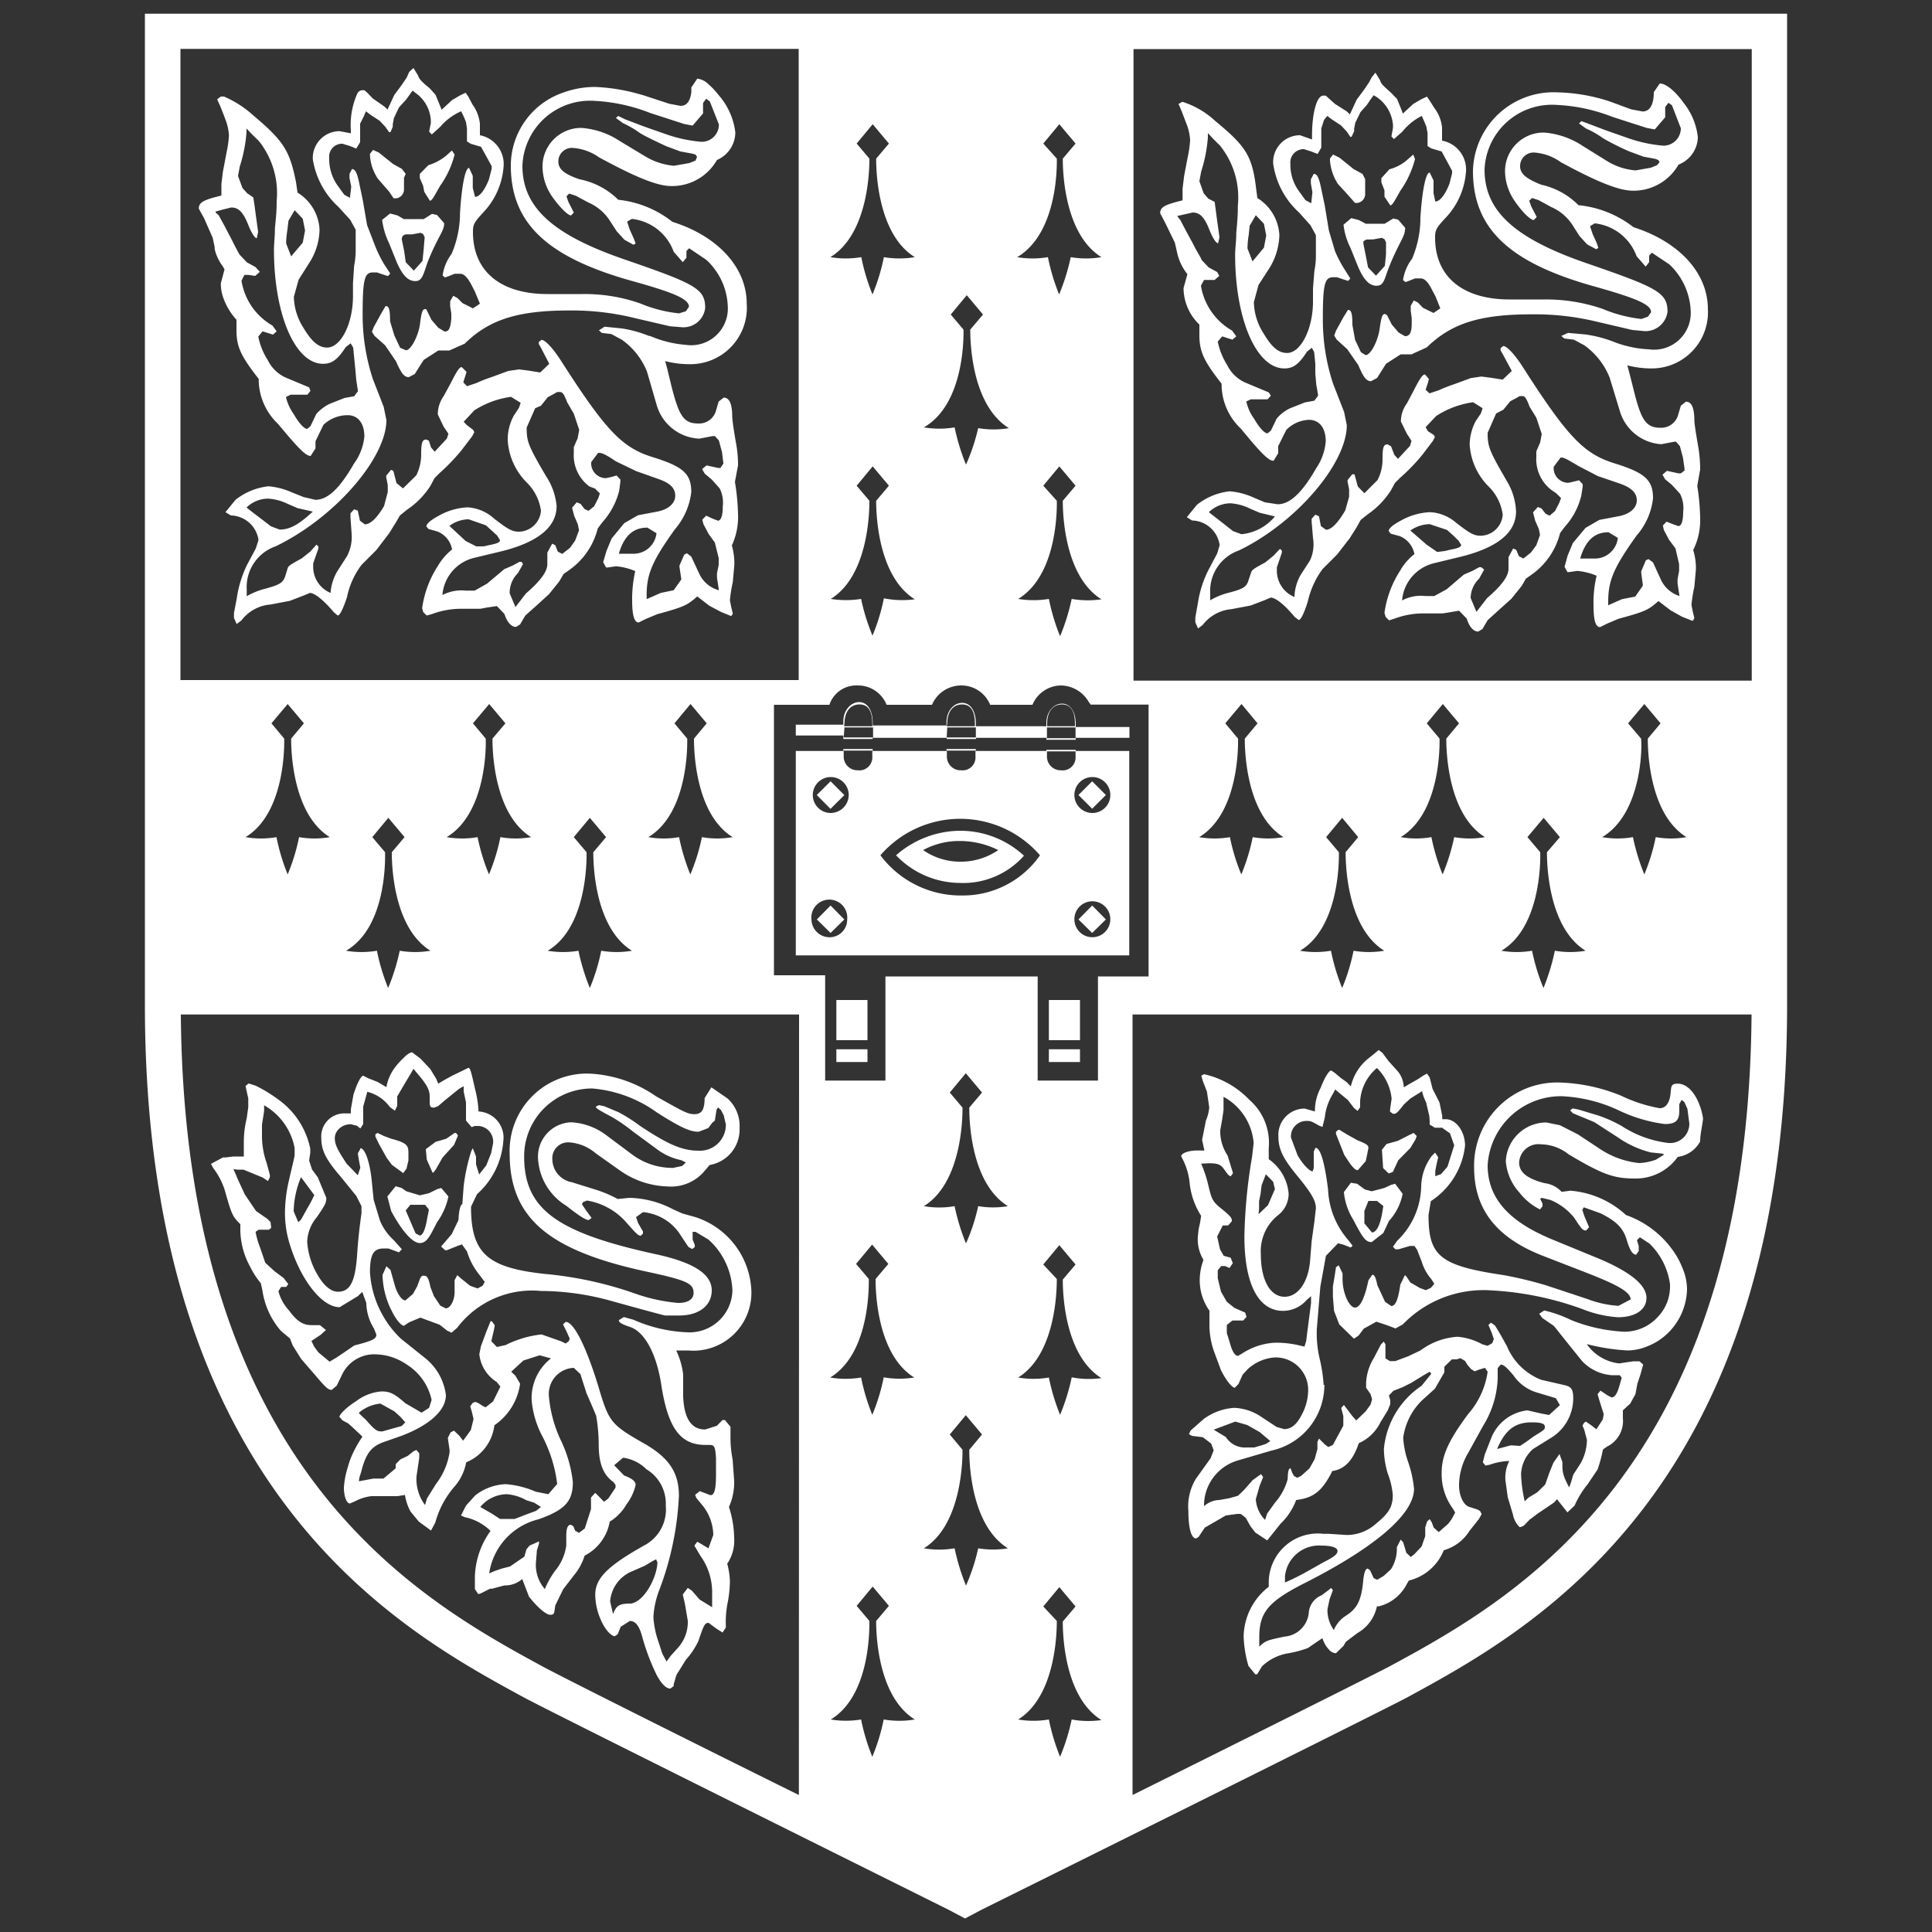
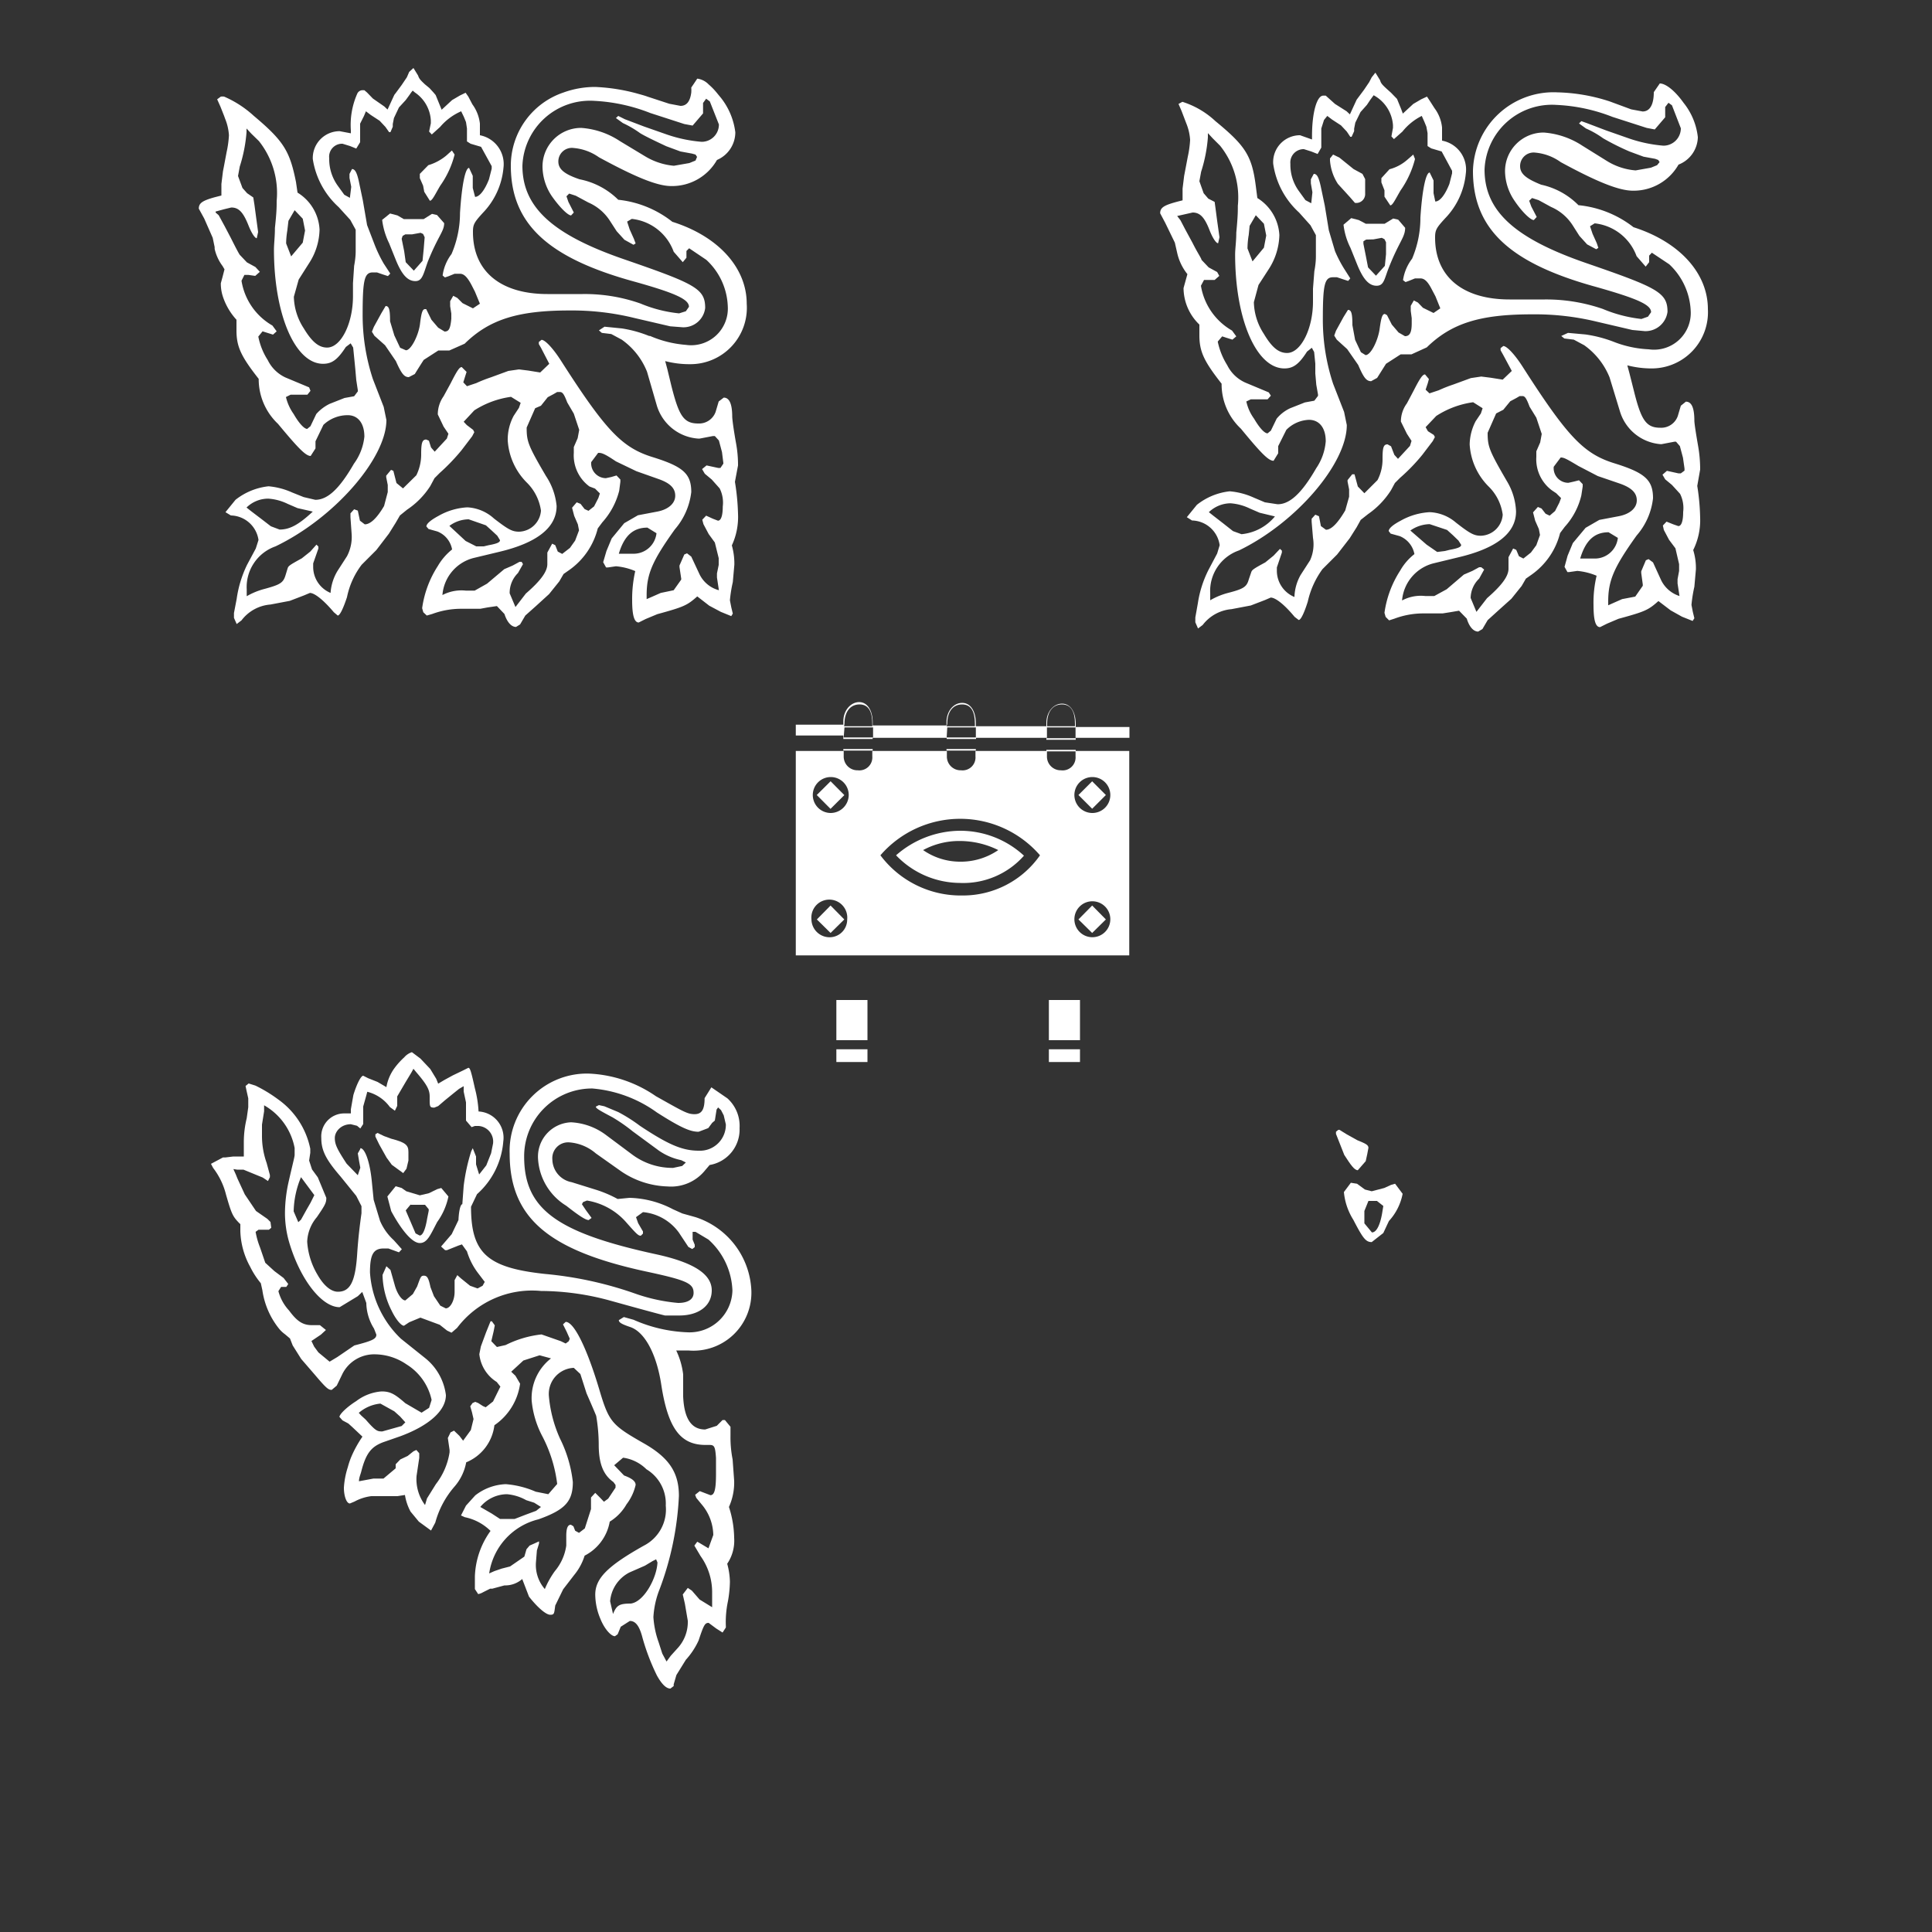
<svg xmlns="http://www.w3.org/2000/svg" id="Isolation_Mode" data-name="Isolation Mode" viewBox="0 0 100 100">
  <rect x="0" y="0" width="100" height="100" fill="#333333" stroke="none" />
  <defs>
    <style>.cls-1{fill:#fff;}</style>
  </defs>
-   <path class="cls-1" d="M7.5.71V52c0,25.2,13.24,32.39,19.6,35.85,1.16.64,20.8,10.4,22,11l.85.45.85-.45c1.13-.56,20.89-10.37,22.05-11C79.26,84.36,92.5,77.17,92.5,52V.71Zm47.2,7.5L54,7.43l.83-1,.84,1-.66.78c0,.4,0,3.86,2,5.1a4.71,4.71,0,0,1-1.59,0,10.81,10.81,0,0,1-.6,1.93,10.65,10.65,0,0,1-.58-1.93,4.71,4.71,0,0,1-1.59,0C54.74,12.07,54.71,8.61,54.7,8.21Zm0,17.71L54,25.14l.83-1,.84,1-.66.78c0,.39,0,3.85,2,5.1A4.9,4.9,0,0,1,55.47,31a10.81,10.81,0,0,1-.6,1.93A10.65,10.65,0,0,1,54.29,31,4.9,4.9,0,0,1,52.7,31C54.74,29.77,54.71,26.31,54.7,25.92Zm-4.83-8.86-.66-.78.83-1,.84,1-.66.78c0,.4,0,3.86,2,5.1a4.71,4.71,0,0,1-1.59,0A10.26,10.26,0,0,1,50,24.05a11.24,11.24,0,0,1-.59-1.93,4.71,4.71,0,0,1-1.59,0C49.91,20.92,49.88,17.46,49.87,17.06ZM45,8.21l-.66-.78.83-1,.84,1-.66.78c0,.4,0,3.86,2,5.1a4.78,4.78,0,0,1-1.6,0,10.26,10.26,0,0,1-.59,1.93,10.65,10.65,0,0,1-.58-1.93,4.78,4.78,0,0,1-1.6,0C45,12.07,45,8.61,45,8.21Zm0,17.71-.66-.78.83-1,.84,1-.66.78c0,.39,0,3.85,2,5.1a5,5,0,0,1-1.6-.05,10.26,10.26,0,0,1-.59,1.93A10.65,10.65,0,0,1,44.57,31,5,5,0,0,1,43,31C45,29.77,45,26.31,45,25.92ZM9.34,2.53h32V35.2h-32Zm26.23,35.7-.66-.79.83-1,.84,1-.66.79c0,.39,0,3.86,2,5.1a4.58,4.58,0,0,1-1.59,0,9.9,9.9,0,0,1-.6,1.93,10.65,10.65,0,0,1-.58-1.93,4.58,4.58,0,0,1-1.59,0C35.61,42.09,35.58,38.62,35.57,38.23Zm-5.21,5.88-.66-.78.83-1,.84,1-.66.78c0,.4,0,3.86,2,5.1a4.71,4.71,0,0,1-1.59,0,10.26,10.26,0,0,1-.59,1.93,11.24,11.24,0,0,1-.59-1.93,4.71,4.71,0,0,1-1.59,0C30.39,48,30.37,44.51,30.36,44.11Zm-5.22-5.88-.66-.79.84-1,.84,1-.67.79c0,.39,0,3.86,2,5.1a4.58,4.58,0,0,1-1.59,0,10.26,10.26,0,0,1-.59,1.93,10.26,10.26,0,0,1-.59-1.93,4.64,4.64,0,0,1-1.6,0C25.18,42.09,25.16,38.62,25.14,38.23Zm-5.21,5.88-.66-.78.83-1,.84,1-.66.78c0,.4,0,3.86,2,5.1a4.71,4.71,0,0,1-1.59,0,10.81,10.81,0,0,1-.6,1.93,10.65,10.65,0,0,1-.58-1.93,4.78,4.78,0,0,1-1.6,0C20,48,19.94,44.51,19.93,44.11Zm-5.22-5.88-.66-.79.84-1,.84,1-.66.79c0,.39,0,3.86,2,5.1a4.58,4.58,0,0,1-1.59,0,10.26,10.26,0,0,1-.59,1.93,10.65,10.65,0,0,1-.58-1.93,4.63,4.63,0,0,1-1.6,0C14.75,42.09,14.72,38.62,14.71,38.23ZM41.35,92.91h0C35.47,90,28.63,86.57,28,86.21c-6.44-3.5-18.45-10.28-18.64-33.7h32ZM40.06,50.48v-14h2.87a1.46,1.46,0,0,1,1.45-1,1.59,1.59,0,0,1,1.51,1h2.35a1.64,1.64,0,0,1,1.54-1,1.6,1.6,0,0,1,1.47,1h2.19a1.62,1.62,0,0,1,1.43-1,1.69,1.69,0,0,1,1.47.83l.11.16h3V50.54H56.83v5.39H53.71V50.54H45.83v5.39H42.71V50.48ZM45.74,89a10.26,10.26,0,0,1-.59,1.93A10.65,10.65,0,0,1,44.57,89,4.78,4.78,0,0,1,43,89c2.05-1.24,2-4.7,2-5.1l-.66-.78.83-1,.84,1-.66.78c0,.4,0,3.86,2,5.1A4.78,4.78,0,0,1,45.74,89Zm0-17.7a10.26,10.26,0,0,1-.59,1.93,10.65,10.65,0,0,1-.58-1.93,4.78,4.78,0,0,1-1.6,0c2.05-1.24,2-4.7,2-5.1l-.66-.78.83-1,.84,1-.66.78c0,.4,0,3.86,2,5.1A4.78,4.78,0,0,1,45.74,71.29Zm4.89,8.85A10.26,10.26,0,0,1,50,82.07a11.24,11.24,0,0,1-.59-1.93,4.71,4.71,0,0,1-1.59,0c2-1.24,2-4.7,2-5.1l-.66-.79.83-1,.84,1-.66.79c0,.4,0,3.86,2,5.1A4.71,4.71,0,0,1,50.63,80.14Zm0-17.71A10,10,0,0,1,50,64.36a11,11,0,0,1-.59-1.93,4.58,4.58,0,0,1-1.59,0c2-1.24,2-4.7,2-5.1l-.66-.78.83-1,.84,1-.66.78c0,.4,0,3.86,2,5.1A4.58,4.58,0,0,1,50.63,62.43ZM55.47,89a10.81,10.81,0,0,1-.6,1.93A10.65,10.65,0,0,1,54.29,89a4.71,4.71,0,0,1-1.59,0c2-1.24,2-4.7,2-5.1L54,83.15l.83-1,.84,1-.66.78c0,.4,0,3.86,2,5.1A4.71,4.71,0,0,1,55.47,89Zm0-17.7a10.81,10.81,0,0,1-.6,1.93,10.65,10.65,0,0,1-.58-1.93,4.71,4.71,0,0,1-1.59,0c2-1.24,2-4.7,2-5.1L54,65.45l.83-1,.84,1-.66.78c0,.4,0,3.86,2,5.1A4.71,4.71,0,0,1,55.47,71.29ZM90.66,52.51C90.48,75.93,78.47,82.71,72,86.21c-.66.36-7.49,3.77-13.38,6.7h0V52.51h32ZM64.08,38.23l-.66-.79.84-1,.83,1-.66.79c0,.39,0,3.86,2,5.1a4.58,4.58,0,0,1-1.59,0,10.26,10.26,0,0,1-.59,1.93,10.26,10.26,0,0,1-.59-1.93,4.58,4.58,0,0,1-1.59,0C64.12,42.09,64.09,38.62,64.08,38.23Zm5.22,5.88-.66-.78.83-1,.83,1-.65.78c0,.4,0,3.86,2,5.1a4.69,4.69,0,0,1-1.59,0,10.26,10.26,0,0,1-.59,1.93,10.65,10.65,0,0,1-.58-1.93,4.78,4.78,0,0,1-1.6,0C69.33,48,69.31,44.51,69.3,44.11Zm5.21-5.88-.66-.79.83-1,.84,1-.66.79c0,.39,0,3.86,2,5.1a4.58,4.58,0,0,1-1.59,0,10.81,10.81,0,0,1-.6,1.93,10.65,10.65,0,0,1-.58-1.93,4.58,4.58,0,0,1-1.59,0C74.55,42.09,74.52,38.62,74.51,38.23Zm5.21,5.88-.66-.78.84-1,.84,1-.67.78c0,.4,0,3.86,2,5.1a4.71,4.71,0,0,1-1.59,0,11.24,11.24,0,0,1-.59,1.93,10.26,10.26,0,0,1-.59-1.93,4.71,4.71,0,0,1-1.59,0C79.76,48,79.74,44.51,79.72,44.11Zm5.22-5.88-.67-.79.84-1,.84,1-.66.79c0,.39,0,3.86,2,5.1a4.57,4.57,0,0,1-1.59,0,10.26,10.26,0,0,1-.59,1.93,11.24,11.24,0,0,1-.59-1.93,4.59,4.59,0,0,1-1.59,0C85,42.09,85,38.62,84.94,38.23Zm5.73-3h-32V2.54h32Z" />
  <path class="cls-1" d="M38.65,15.72c0-1.86-1.47-3.49-3.85-4.24A5.42,5.42,0,0,0,32,10.34,3.9,3.9,0,0,0,30,9.28c-.8-.27-1.1-.53-1.1-.92a.7.7,0,0,1,.79-.7A2.65,2.65,0,0,1,31,8.14c1.84,1,3,1.49,3.74,1.49a2.67,2.67,0,0,0,2.37-1.35,1.56,1.56,0,0,0,.95-1.43,3.58,3.58,0,0,0-.74-1.78l-.23-.28a3.29,3.29,0,0,0-.41-.42,1,1,0,0,0-.59-.3l-.2.3-.11.16a1.86,1.86,0,0,1,0,.26c-.06.46-.24.69-.56.69l-.58-.11L33.51,5c-.16-.06-.36-.11-.57-.17A9.79,9.79,0,0,0,30.8,4.5a4.83,4.83,0,0,0-1.64.29,4,4,0,0,0-2.72,3.78c0,3,1.9,4.77,6.37,6,2.19.61,2.85.93,2.85,1.31l-.16.23-.35.11a7,7,0,0,1-2-.51,8.67,8.67,0,0,0-3-.49l-1.81,0c-2.46,0-3.86-1.2-3.86-3.21,0-.38.05-.49.52-1a3.85,3.85,0,0,0,1.06-2.33A1.52,1.52,0,0,0,24.84,7v-.6a2.08,2.08,0,0,0-.39-1L24.24,5,24.1,4.8l-.29.14-.41.24-.54.5-.09-.22-.22-.54-.11-.13-.21-.23L22,4.37c-.26-.24-.31-.31-.36-.46l-.24-.39-.22.2L21.06,4l-.27.4h0l-.31.42-.07.09-.35.76-.17-.16L19.3,5.1,19,4.79l-.14-.12-.13,0a.31.31,0,0,0-.23.16,4,4,0,0,0-.34,1.92V6.9l-.58-.11a1.39,1.39,0,0,0-1.39,1.44,4.21,4.21,0,0,0,1.34,2.49l.6.66.28.51v.43l0,.66c0,.1,0,.36-.08.78l-.06.9v.67c0,1.41-.62,2.66-1.34,2.66-.43,0-.79-.3-1.21-1a3.1,3.1,0,0,1-.51-1.63l.25-.89.54-.85a3.31,3.31,0,0,0,.54-1.73,2.38,2.38,0,0,0-1.14-1.92l-.08-.55C15,7.83,14.7,7.31,13.14,6A5.51,5.51,0,0,0,11.6,5a.77.77,0,0,0-.17,0l-.19.14.17.38L11.6,6l.05.14a2.72,2.72,0,0,1,.2.86,5.29,5.29,0,0,1-.12.87l-.13.69-.06.31-.08.65,0,.6-.35.09c-.65.18-.82.31-.82.59l.28.51.44,1,.1.48,0,.09a2.34,2.34,0,0,0,.41.89l.1.17-.1.39-.09.33a2.15,2.15,0,0,0,.09.64,3.3,3.3,0,0,0,.72,1.25l0,.55c0,.84.23,1.34,1.15,2.51a3.18,3.18,0,0,0,1,2.33c1.07,1.29,1.44,1.66,1.69,1.66l.25-.39v-.37l.41-.85A1.82,1.82,0,0,1,18,21.49c.53,0,.86.42.86,1.11A2.86,2.86,0,0,1,18.32,24c-.75,1.3-1.36,1.87-2,1.87l-.6-.14-.6-.24a3.77,3.77,0,0,0-1.22-.32,3.33,3.33,0,0,0-1.71.7l-.52.64.28.17a1.48,1.48,0,0,1,1.43,1.27l-.14.44-.45.84A5.91,5.91,0,0,0,12.25,31l-.14.73,0,.25.14.32.25-.19A2.08,2.08,0,0,1,14,31.29l1-.19.73-.28.31-.13c.24,0,.7.36,1.24,1l.2.17c.11,0,.28-.35.48-.95a4.13,4.13,0,0,1,.76-1.68l.76-.76.65-.85.35-.56.22-.38.37-.3a4.17,4.17,0,0,0,1.2-1.22l.22-.41.27-.27a10.36,10.36,0,0,0,1.14-1.19l.54-.71.11-.21-.06-.12L24.16,22,24,21.83l.55-.59a4.7,4.7,0,0,1,1.9-.7l.5.31-.09.26-.27.41a2.59,2.59,0,0,0-.31,1.27,3.38,3.38,0,0,0,1,2.2A2.54,2.54,0,0,1,28,26.43a1.17,1.17,0,0,1-1.13,1.09c-.36,0-.56-.11-1.3-.68a2.22,2.22,0,0,0-1.38-.58,3.37,3.37,0,0,0-1.49.44c-.41.22-.63.41-.63.55l.11.13.46.13a1.23,1.23,0,0,1,.76.93,3.07,3.07,0,0,0-.74.86,5.36,5.36,0,0,0-.81,2.18l.06.21.18.17.28-.08a4.31,4.31,0,0,1,1.49-.27h1l.38-.07.48-.07.39.41c.14.43.36.67.6.67l.21-.13.27-.46.55-.49.68-.62.53-.66.22-.38.3-.21a3.74,3.74,0,0,0,1.47-2.15l.24-.32a3.84,3.84,0,0,0,.87-1.63l.06-.46v-.12l-.2-.21-.27.08-.28.06a.77.77,0,0,1-.76-.83l.36-.48c.16,0,.27,0,.92.44l1.06.51,1.16.41c.59.21.85.47.85.86s-.35.71-.93.82l-1,.19-.71.41-.65.79-.27.65-.17.58.15.27h.1l.41-.06a3.2,3.2,0,0,1,1,.25,6.53,6.53,0,0,0-.16,1.51c0,.78.11,1.15.34,1.15l.36-.18.6-.25c1.38-.38,1.54-.45,2.07-.92l.62.48.6.32.54.22.08-.13-.08-.33-.07-.36a7.07,7.07,0,0,1,.15-.94l.08-.9a3.44,3.44,0,0,0-.13-1,3.5,3.5,0,0,0,.32-1.63,11.85,11.85,0,0,0-.16-1.66l.16-.85a6.2,6.2,0,0,0-.11-1.19c-.12-.68-.18-1.13-.19-1.32,0-.68-.15-1-.44-1l-.26.2-.16.54a.91.91,0,0,1-.9.6c-.76,0-1-.41-1.39-1.95l-.21-.87-.11-.41a4.94,4.94,0,0,0,1.28.16A2.92,2.92,0,0,0,38.65,15.72ZM14.87,11.94l.06-.51.32-.55.42.44.12.61-.12.63-.6.71-.26-.67A4.39,4.39,0,0,1,14.87,11.94Zm3.46,8.57-.5.09-.76.3a2.21,2.21,0,0,0-.7.53l-.3.63-.17.14c-.15,0-.42-.28-.7-.77a2.52,2.52,0,0,1-.4-.88l.24-.12h.05l.36,0,.21,0,.25,0,.16-.2L16,20.05l-1.22-.51a1.91,1.91,0,0,1-.92-.9,3.48,3.48,0,0,1-.49-1.22l.22-.27.19.06.35.11.19-.17-.22-.3a3.26,3.26,0,0,1-1.6-2.32l.15-.3.21,0,.35.05h0l.24-.21-.23-.25-.44-.24-.37-.39c-.05-.07-.2-.35-.46-.87l-.32-.61-.06-.11-.25-.46L11.16,11l0-.05h0l.44-.12.37-.09c.38,0,.61.23.88.9.16.41.34.69.44.69l.07-.32-.11-.81-.08-.6-.06-.38L12.79,10l-.24-.27-.23-.62.09-.49a7.69,7.69,0,0,0,.35-1.78V6.65l.25.27.39.38a4.32,4.32,0,0,1,.92,3.1c0,.33,0,.54-.09,1.4,0,.45-.05.83-.05,1.12,0,3.37,1.1,5.91,2.54,5.91.46,0,.75-.21,1.18-.87l.25-.19.13.22.06.6.05.51.05.57.08.52v.07ZM13,26.46l-.24-.19a1.6,1.6,0,0,1,1.13-.46,2.69,2.69,0,0,1,1,.27l.51.22.79.18c-.73.68-1.19.93-1.72.93l-.45-.17-.52-.4Zm10.26.76a1.69,1.69,0,0,1,1-.34l.89.31.3.27.29.27.14.23c0,.11-.15.18-.59.26l-.25.06-.39,0L24.1,28Zm7.54-1.93.25.25-.08.24-.22.43-.29.23-.2-.09-.21-.27-.2-.08-.24.28.11.42.19.44.06.31-.2.53-.27.38-.4.31-.23-.12-.13-.33-.16-.08-.25.46v.6c0,.39-.36.87-1.11,1.52l-.54.7-.3-.71a1.44,1.44,0,0,1,.43-1.05l.26-.46L27,29.08l-.11,0-.35.19-.44.19-.89.75-.64.36h-.46a2.12,2.12,0,0,0-1.21.23,2.15,2.15,0,0,1,1.66-1.93l1.25-.3c2-.47,3-1.27,3-2.38a3.37,3.37,0,0,0-.55-1.55c-.94-1.6-1-1.8-1-2.51l.44-1L28,21l.35-.44.3-.16.19-.11.14,0c.14,0,.22.12.38.54l.34.58.28.84-.08.43-.2.46,0,.3a2,2,0,0,0,.81,1.74Zm2,3.37h-.12l-.24,0-.25,0-.16,0c.28-.94.75-1.35,1.48-1.35l.47.29A1.19,1.19,0,0,1,32.85,28.66Zm.8-11.27A6.37,6.37,0,0,0,32.19,17l-.9-.09L31,17.1l.15.13.49.06.54.29a3.71,3.71,0,0,1,1.31,1.66L34,21a2.41,2.41,0,0,0,2.12,1.7l.1,0,.68-.13H37l.21.23.16.6.07.56V24l-.15.22-.12,0-.6-.13-.23.19.14.24.36.3.41.46a1.64,1.64,0,0,1,.16.94c0,.47-.09.73-.25.73l-.26-.1-.35-.16-.2.21.06.23.27.51.32.44.2.81,0,.35-.09.44v.21l.1.66a1.56,1.56,0,0,1-1-.82l-.43-.92-.22-.17-.14.06-.25.57v.08l.09.6V30l-.39.55-.67.14-.43.19-.3.13v-.2c0-1.09.28-1.76,1.46-3.41a3.58,3.58,0,0,0,.85-1.93c0-.95-.42-1.32-2-1.81s-2.42-1.36-4.75-5c-.39-.61-.81-1.07-1-1.07l-.14.11,0,.11L28,18l.43.83-.47.45-.62-.1-.48-.06-.55.08-.9.33a7.54,7.54,0,0,0-.76.3l-.48.16-.19-.2.1-.32.07-.22L23.9,19c-.12,0-.24.18-.58.85l-.36.66a1.63,1.63,0,0,0-.3.94l.3.63.25.37-.08.25-.63.68-.19-.22-.11-.35-.14-.06c-.2,0-.26.16-.26.74a2.45,2.45,0,0,1-.25,1.11l-.69.68L20.52,25l-.16-.63-.12-.05-.25.3v.08l.08.4,0,.37-.19.72c-.36.61-.7.95-1,.95l-.25-.19-.11-.52-.19-.07-.19.21,0,.21.06.85a2.14,2.14,0,0,1-.24,1.16l-.49.76a2.53,2.53,0,0,0-.36,1.14,1.46,1.46,0,0,1-.9-1.34l0-.19.27-.77,0-.1-.1-.1-.32.36-.44.35c-.62.34-.69.39-.73.51l-.11.36c-.12.4-.28.49-1.08.71a3.7,3.7,0,0,0-.93.38l0-.36a2.23,2.23,0,0,1,1.49-2.22C17.32,26.81,20,23.71,20,21.74l-.14-.68-.56-1.44a10.59,10.59,0,0,1-.53-3.32c0-1.82.09-2.2.53-2.2l.21,0,.32.11.25.08.12-.13-.34-.52a7,7,0,0,1-.46-.95L19,11.65l-.22-1.28-.21-1c-.1-.45-.2-.62-.35-.62L18.09,9v.21l.09.46-.07.57-.29-.16-.34-.47a2.35,2.35,0,0,1-.44-1.42.67.67,0,0,1,.69-.75l.39.12.32.13.2-.33V7.3l0-.46,0-.44L18.84,6l.1-.24.25.19.46.3.3.32.19.27.07,0,.12-.28V6.42l.06-.31.26-.55L21,5.18l.19-.26.09-.13.08-.1.12.1a1.87,1.87,0,0,1,.82,1.44l0,.15-.09.43.14.15.43-.39a3,3,0,0,1,1.09-.81l.14.29.11.27.05.33v.67l.19.12.54.16.55,1,0,.13-.14.55c-.22.56-.49.91-.72.91l-.12-.46V9.47l0-.37-.19-.41c-.2,0-.38.91-.47,2.33a5.38,5.38,0,0,1-.44,2.13,2.36,2.36,0,0,0-.46,1.11l.12.1.18-.06.32-.13.28,0c.2,0,.37.16.59.57l.18.35.26.63-.36.24-.54-.27-.27-.27-.21-.11-.16.28,0,.26.06.38,0,.27c-.05.52-.13.66-.35.66h0l-.33-.2-.35-.41L22.06,16,22,16c-.13,0-.19.18-.26.76s-.46,1.37-.73,1.37L20.71,18l-.3-.64-.22-.73c0-.63-.06-.79-.23-.79l-.22.37-.39.71-.1.25.13.21.55.49.56.82c.29.65.43.83.67.83l.31-.16s.17-.28.46-.73l.76-.49h0l.39,0h.18l.79-.35c1.27-1.25,2.75-1.72,5.42-1.72a13.54,13.54,0,0,1,3.37.39l1.85.43.65.05a1.13,1.13,0,0,0,1.16-1c0-1-.52-1.25-4.2-2.52s-5.26-2.68-5.26-4.84a3.5,3.5,0,0,1,3.72-3.36,9.12,9.12,0,0,1,2.9.63l1.76.57.43.08.54-.63,0-.32,0-.22.16-.22.19.14.47,1.19a.89.89,0,0,1-.89.9,7.33,7.33,0,0,1-1.81-.38l-1.17-.41-1-.38L32,6l-.12.11.36.26a5.4,5.4,0,0,1,.89.52c.19.12.65.35,1.36.68l.73.27.6.11L36,8l.08.12L36,8.31l-.32.13-.8.14a3.48,3.48,0,0,1-1.49-.49L32.08,7.3a4.14,4.14,0,0,0-2-.68,2,2,0,0,0-2,2,2.78,2.78,0,0,0,.48,1.53c.4.57.83,1,1,1L29.7,11l-.28-.55-.1-.29.14-.14.34.11.65.35a2.51,2.51,0,0,1,1.12.95l.35.54.4.44.47.26.11-.07-.09-.24-.22-.49-.13-.4.24-.14a2.6,2.6,0,0,1,2.17,1.7l.47.54.19-.23v0l0-.35.14-.14.89.6a3.44,3.44,0,0,1,1.11,2.4,1.9,1.9,0,0,1-2.17,2A5.78,5.78,0,0,1,33.65,17.39Z" />
  <path class="cls-1" d="M21.9,9.61l.06.32.29.46c.12,0,.25-.29.53-.77A4.82,4.82,0,0,0,23.53,8l-.14-.21h0l-.3.27a2.63,2.63,0,0,1-.92.49L21.73,9l0,.22Z" />
-   <path class="cls-1" d="M20.37,10.26a.46.46,0,0,0,.54-.48l0-.58L21,9l-.2-.26-.45-.25-.74-.59-.3-.14-.16.2v.07a2.4,2.4,0,0,0,.41,1.22l.59.68Z" />
  <path class="cls-1" d="M21.5,14.55c.36,0,.41-.35.64-1,.55-1.37.85-1.57.85-2l-.37-.42-.26-.06-.43.27-.57,0h-.15l-.31,0-.33-.19-.38-.1-.41.33a3.8,3.8,0,0,0,.36,1.21l.35.87C20.8,14.22,21.1,14.55,21.5,14.55Zm-.66-2.34.14-.08h.35l.44-.08h0l.13.06.08.17-.05.62-.06.6-.45.51L21,13.57,20.92,13l-.13-.64Z" />
  <path class="cls-1" d="M60.81,12.56l.13.57a2.7,2.7,0,0,0,.52,1.06l-.2.72a2.64,2.64,0,0,0,.82,1.89l0,.55c0,.84.23,1.34,1.15,2.51a3.15,3.15,0,0,0,1,2.33c1.06,1.29,1.43,1.66,1.69,1.66l.24-.39v-.37l.42-.84a1.74,1.74,0,0,1,1.17-.52c.54,0,.87.42.87,1.11a2.86,2.86,0,0,1-.49,1.39c-.75,1.3-1.37,1.87-2,1.87L65.47,26l-.59-.25a3.75,3.75,0,0,0-1.23-.32,3.3,3.3,0,0,0-1.7.7l-.52.64.27.17a1.48,1.48,0,0,1,1.43,1.28l-.13.43-.45.85A5.71,5.71,0,0,0,62,31.23l-.13.73,0,.25.14.32.24-.18a2.1,2.1,0,0,1,1.49-.82l1-.19.73-.28.3-.13c.25,0,.71.36,1.24,1l.21.16c.11,0,.28-.35.47-.95a4.52,4.52,0,0,1,.76-1.68l.76-.76.65-.84.36-.57.21-.38.38-.3A4.3,4.3,0,0,0,72,25.37L72.2,25l.27-.27a9.7,9.7,0,0,0,1.15-1.19l.54-.71.11-.21-.06-.11-.3-.19-.12-.21.55-.58a4.67,4.67,0,0,1,1.91-.71l.49.31-.09.27-.27.4A2.7,2.7,0,0,0,76.07,23a3.35,3.35,0,0,0,1,2.2,2.5,2.5,0,0,1,.71,1.44,1.17,1.17,0,0,1-1.13,1.09c-.35,0-.56-.11-1.29-.68A2.22,2.22,0,0,0,74,26.51a3.44,3.44,0,0,0-1.5.44c-.4.21-.62.4-.62.54l.1.13.47.13a1.25,1.25,0,0,1,.76.93,2.9,2.9,0,0,0-.74.86,5.36,5.36,0,0,0-.81,2.18l.06.21.18.18.28-.09a4.26,4.26,0,0,1,1.49-.27h1l.38-.06.47-.08.4.41c.13.43.35.67.59.67l.22-.13L77,32.1l.54-.49.69-.62.53-.66.22-.38.3-.21a3.75,3.75,0,0,0,1.47-2.15l.24-.32a3.68,3.68,0,0,0,.86-1.63l.07-.46v-.12l-.19-.2-.28.07-.27.06a.76.76,0,0,1-.76-.83l.36-.48c.16,0,.27.05.92.44l1,.52,1.17.4c.58.21.85.47.85.86s-.35.71-.94.82l-1,.19-.71.41-.66.79-.27.65-.16.58.15.27h.09l.42-.06a3.34,3.34,0,0,1,1,.25,6,6,0,0,0-.16,1.51c0,.78.1,1.15.34,1.15l.36-.18.59-.25c1.39-.38,1.54-.45,2.07-.92l.63.48.59.33.55.22L87.7,32l-.08-.33-.07-.36a7.34,7.34,0,0,1,.15-.94l.08-.9a3.17,3.17,0,0,0-.14-1A3.46,3.46,0,0,0,88,26.82a11.85,11.85,0,0,0-.15-1.67L88,24.3a7,7,0,0,0-.1-1.18c-.12-.69-.19-1.14-.2-1.33,0-.68-.14-1-.44-1L87,21l-.16.54a.91.91,0,0,1-.9.6c-.75,0-1-.41-1.38-1.95l-.22-.87-.11-.41a5,5,0,0,0,1.29.16A2.91,2.91,0,0,0,88.4,16c0-1.86-1.47-3.48-3.85-4.24a5.5,5.5,0,0,0-2.85-1.14,3.85,3.85,0,0,0-1.93-1.06C79,9.25,78.68,9,78.68,8.6a.7.7,0,0,1,.79-.7,2.65,2.65,0,0,1,1.31.49c1.84,1,3,1.48,3.74,1.48a2.67,2.67,0,0,0,2.36-1.35,1.56,1.56,0,0,0,1-1.42,3.43,3.43,0,0,0-.74-1.78c-.44-.62-.92-1-1.23-1l-.31.45c0,.64-.2,1-.58,1l-.59-.11-1.11-.41a9.34,9.34,0,0,0-2.71-.47,4.17,4.17,0,0,0-4.37,4.07c0,3,1.9,4.77,6.37,6,2.19.62,2.85.93,2.85,1.31l-.16.23-.34.12a7.15,7.15,0,0,1-2-.52,9,9,0,0,0-3-.49l-1.82,0c-2.46,0-3.86-1.2-3.86-3.2,0-.39.06-.5.52-1a3.85,3.85,0,0,0,1.07-2.32,1.52,1.52,0,0,0-1.23-1.7V6.6a2,2,0,0,0-.39-1L74,5.21,73.86,5l-.3.14-.41.24-.54.5-.08-.22-.22-.54L72,4.8c-.47-.42-.51-.46-.57-.65l-.24-.39L71,4l-.13.25-.27.4-.38.51-.35.76-.17-.16-.6-.38-.48-.43-.13,0c-.33,0-.58.88-.58,2.08v.19L67.29,7A1.39,1.39,0,0,0,65.9,8.47,4.21,4.21,0,0,0,67.24,11l.59.66.28.51v.43l0,.66c0,.1,0,.36-.08.78l-.07.9v.67c0,1.41-.63,2.66-1.34,2.66-.44,0-.79-.29-1.21-1a3.1,3.1,0,0,1-.51-1.63l.24-.89.55-.85a3.39,3.39,0,0,0,.53-1.73,2.4,2.4,0,0,0-1.14-1.92L65,9.63c-.2-1.56-.53-2.08-2.09-3.36a4.46,4.46,0,0,0-1.71-1L61,5.38l.16.37.24.63a2.72,2.72,0,0,1,.2.86,5.29,5.29,0,0,1-.12.87l-.19,1-.08.65,0,.61c-.94.23-1.16.35-1.16.67l.27.51Zm2,14.14-.24-.19a1.64,1.64,0,0,1,1.12-.46,2.73,2.73,0,0,1,1,.27l.51.22.79.19a2.56,2.56,0,0,1-1.73.92l-.44-.16-.52-.41ZM73,27.46a1.79,1.79,0,0,1,1-.33l.9.3.3.27.29.28.14.22c0,.11-.16.18-.6.26l-.24.06-.4.05-.55-.38Zm7.55-1.93.25.25-.09.24-.22.43-.28.24-.21-.1-.21-.27-.19-.08-.25.28.11.43.19.43.06.31-.19.53-.28.38-.39.31-.23-.12-.14-.33-.16-.07-.24.45v.6c0,.39-.36.87-1.11,1.52l-.55.71-.3-.72a1.42,1.42,0,0,1,.44-1l.26-.47-.15-.12-.11,0-.35.19-.44.19-.89.76-.64.35h-.47a2.06,2.06,0,0,0-1.2.23,2.17,2.17,0,0,1,1.66-1.93l1.24-.3c2-.47,3-1.26,3-2.38A3.29,3.29,0,0,0,78,24.91c-.93-1.6-1-1.8-1-2.51l.44-1,.37-.19.36-.44.3-.16.19-.11.14,0c.13,0,.21.12.37.55l.35.57.28.84-.08.44-.2.46,0,.29a2,2,0,0,0,.82,1.74Zm2,3.38h-.11l-.24,0-.25,0-.16,0c.28-.94.74-1.36,1.47-1.36l.48.29A1.2,1.2,0,0,1,82.6,28.91ZM68,9l-.15.28v.21l.08.46-.06.57-.3-.16-.34-.47a2.32,2.32,0,0,1-.44-1.41.69.69,0,0,1,.7-.76l.38.12.33.13.19-.33V7.54l0-.46,0-.43.14-.44L68.7,6l.25.19.46.3.3.32.18.27.07,0,.13-.29V6.66l.06-.31.27-.55.33-.37.18-.27.17-.23a1.92,1.92,0,0,1,1,1.54l0,.15-.08.44.13.14.44-.39A3,3,0,0,1,73.59,6l.13.29.11.27.06.33v.67l.19.12.54.16.54,1,0,.13-.14.55c-.22.56-.49.91-.73.91L74.2,10V9.34L74,8.93c-.2,0-.39.92-.48,2.33a5.42,5.42,0,0,1-.43,2.13,2.41,2.41,0,0,0-.47,1.11l.13.1.17-.06.32-.13.28,0c.21,0,.38.16.59.57l.19.36.25.62-.35.24-.55-.27-.26-.27-.21-.11-.16.28,0,.26.05.38,0,.27c0,.52-.13.66-.35.66h0l-.33-.19-.35-.41-.25-.49-.11-.06c-.13,0-.19.18-.27.77s-.45,1.36-.73,1.36l-.24-.15-.3-.64L70,16.83c0-.63-.06-.79-.23-.79l-.23.37-.39.71-.09.25.13.21.54.49.57.82c.28.65.42.84.67.84l.31-.17.46-.73.76-.49h0l.38,0h.18l.79-.36c1.28-1.25,2.76-1.71,5.43-1.71a13.6,13.6,0,0,1,3.37.38l1.84.43.65.06a1.15,1.15,0,0,0,1.17-1c0-1-.52-1.25-4.2-2.52s-5.27-2.68-5.27-4.84a3.49,3.49,0,0,1,3.72-3.35,9,9,0,0,1,2.9.62l1.77.57.42.08.54-.63,0-.31,0-.22.17-.22.18.13L87,6.64a.9.9,0,0,1-.9.9,7.27,7.27,0,0,1-1.8-.38l-1.17-.41-1-.38-.28-.1-.12.12.36.26a4.78,4.78,0,0,1,.89.51,13.3,13.3,0,0,0,1.36.68l.73.27.6.11.16.06.07.11-.13.16-.32.13-.79.14a3.31,3.31,0,0,1-1.49-.49l-1.27-.79a4.2,4.2,0,0,0-2-.68,2,2,0,0,0-2,2,2.77,2.77,0,0,0,.49,1.53c.39.58.83,1,1,1l.15-.16-.28-.54-.11-.3.15-.14.34.11.64.35a2.51,2.51,0,0,1,1.12.95l.35.55.4.44.47.25.11-.07-.08-.24-.22-.49-.13-.39.24-.15a2.61,2.61,0,0,1,2.17,1.7l.47.54.18-.23v0l0-.34.14-.15.9.6a3.5,3.5,0,0,1,1.11,2.4,1.9,1.9,0,0,1-2.17,2,5.65,5.65,0,0,1-1.82-.39,6.58,6.58,0,0,0-1.47-.38l-.89-.08-.35.16.16.13.49.06.54.29a3.78,3.78,0,0,1,1.31,1.66l.54,1.77a2.39,2.39,0,0,0,2.11,1.69H86l.68-.13.07,0,.2.23.16.6.08.56v.11L87,24.5l-.13,0-.59-.13-.23.2.14.24.35.29.42.46a1.64,1.64,0,0,1,.16.94c0,.47-.09.73-.25.73l-.26-.09L86.26,27l-.19.2.05.23.27.51.33.44.19.82,0,.35-.08.43,0,.22.1.65a1.59,1.59,0,0,1-.95-.82l-.42-.92-.23-.17-.14.06-.24.57v.09l.08.59v.07l-.39.56-.68.13-.43.19-.29.13v-.19c0-1.09.29-1.77,1.47-3.42a3.52,3.52,0,0,0,.85-1.93c0-.95-.42-1.32-2-1.81s-2.42-1.36-4.75-5c-.39-.61-.81-1.07-1-1.07l-.14.11,0,.11.14.25.44.82-.47.45-.63-.1-.48-.06-.54.08-.9.33a7.54,7.54,0,0,0-.76.3l-.48.16-.2-.19.11-.33.06-.22-.2-.24c-.12,0-.25.17-.59.84l-.35.66a1.58,1.58,0,0,0-.31.94l.31.63.24.37-.08.26-.62.67-.19-.21L72,23.1,71.82,23c-.21,0-.26.16-.26.75a2.32,2.32,0,0,1-.26,1.1l-.68.68-.34-.35-.17-.63-.12,0-.24.3v.08l.08.4,0,.38-.2.71c-.36.61-.7,1-1,1l-.26-.19-.1-.51-.19-.08-.19.21V27l.07.84A2,2,0,0,1,67.81,29l-.49.76A2.46,2.46,0,0,0,67,30.9a1.47,1.47,0,0,1-.91-1.34l0-.19.26-.77,0-.1-.1-.09-.33.35-.43.35c-.63.34-.69.39-.73.52l-.12.35c-.11.4-.27.5-1.08.71a3.66,3.66,0,0,0-.92.38l0-.36a2.22,2.22,0,0,1,1.49-2.22C67.08,27.06,69.71,24,69.71,22l-.14-.68L69,19.86a10.59,10.59,0,0,1-.53-3.32c0-1.82.09-2.19.53-2.19l.2,0,.33.11.25.08.11-.13-.33-.52A6.64,6.64,0,0,1,69.1,13l-.32-1.08-.21-1.28-.21-1C68.25,9.15,68.16,9,68,9Zm-3.37,3.2.05-.51.32-.55.42.44.12.61-.12.63-.59.71-.26-.67A4.39,4.39,0,0,1,64.63,12.18ZM61.73,11c.37,0,.61.23.87.9.16.41.34.69.45.69l.07-.31L63,11.43l-.08-.61-.05-.37-.33-.17L62.3,10l-.22-.62.09-.49a7.69,7.69,0,0,0,.35-1.78V6.89l.25.27.38.38a4.28,4.28,0,0,1,.92,3.11c0,.32,0,.54-.08,1.39,0,.46-.06.83-.06,1.13,0,3.36,1.1,5.9,2.55,5.9.45,0,.75-.21,1.17-.87L67.9,18l.12.22.06.6,0,.51.05.58.09.51v.07l-.19.25-.49.09-.76.3a2,2,0,0,0-.7.54l-.3.62-.17.14c-.16,0-.42-.28-.7-.76a2.35,2.35,0,0,1-.4-.89l.23-.11h.06l.35,0,.22,0,.24,0,.17-.19-.11-.17-1.22-.51a1.92,1.92,0,0,1-.93-.9,3.71,3.71,0,0,1-.49-1.22l.23-.27.18.06.35.11.2-.17-.22-.3a3.28,3.28,0,0,1-1.61-2.32l.16-.3.2,0,.35,0h0l.24-.21L63,14.08l-.44-.24-.37-.39c0-.07-.2-.35-.46-.87l-.39-.72-.24-.46-.17-.22Z" />
  <path class="cls-1" d="M71.66,9.85l0,.33.3.45c.12,0,.25-.29.53-.77a4.94,4.94,0,0,0,.75-1.63L73.15,8h0l-.31.27a2.26,2.26,0,0,1-.92.49l-.42.46,0,.22Z" />
  <path class="cls-1" d="M69.87,10.2l.26.3a.46.46,0,0,0,.53-.48l0-.57,0-.18L70.52,9l-.46-.25-.73-.59L69,8l-.16.2V8.3a2.57,2.57,0,0,0,.41,1.22Z" />
  <path class="cls-1" d="M70.33,11.39l-.39-.1-.4.34a3.57,3.57,0,0,0,.36,1.2l.35.87c.31.76.61,1.09,1,1.09s.4-.35.64-.95c.54-1.36.84-1.56.84-2.05l-.36-.42-.26-.06-.44.27-.56,0H71l-.31,0Zm.76,1,.43-.08h0l.14.07.08.16,0,.62-.06.6-.46.51-.41-.43-.11-.57-.13-.65,0-.13.14-.09Z" />
  <path class="cls-1" d="M11.7,61.84c.26.9.33,1.09.6,1.38a1.84,1.84,0,0,0,.14.14l0,.31v.06a4.06,4.06,0,0,0,.51,1.84,4.26,4.26,0,0,0,.55.85l.08.36a4.11,4.11,0,0,0,.87,2,1.58,1.58,0,0,0,.3.28l.26.22.14.36.44.7.7.81c.61.72.71.79.88.79l.26-.22.3-.62a1.84,1.84,0,0,1,1.7-1,2.93,2.93,0,0,1,1.61.52,2.88,2.88,0,0,1,1.3,1.84l-.13.41-.39.25-.84-.49c-.55-.48-.78-.61-1.23-.61a2.46,2.46,0,0,0-1.31.5c-.48.3-.87.68-.87.82l.16.18.3.16.21.19.52.49a6,6,0,0,0-.6,1.1,4.66,4.66,0,0,0-.16.49A4.28,4.28,0,0,0,17.8,77c0,.45.14.82.31.82l.24-.1a2.47,2.47,0,0,1,.87-.28l.54,0h.81l.39-.06a2.69,2.69,0,0,0,.29.86l.43.52.63.46.22-.41a4.72,4.72,0,0,1,1-1.87,2.64,2.64,0,0,0,.6-1.25,2.38,2.38,0,0,0,1.46-1.92,3.11,3.11,0,0,0,1.33-2.15l-.24-.41L26.46,71l.63-.58.84-.27.59.16a2.6,2.6,0,0,0-1,2.2,4.93,4.93,0,0,0,.53,1.79,7.22,7.22,0,0,1,.79,2.51l-.46.53-.65-.13a4.84,4.84,0,0,0-1.55-.39,2.73,2.73,0,0,0-1.58.58l-.48.53-.26.51.2.09a2.64,2.64,0,0,1,1.33.71,4.27,4.27,0,0,0-.81,2.35v.06l0,.48v.12l.17.26a.8.8,0,0,0,.26-.1l.36-.18.11,0,.63-.17a1.33,1.33,0,0,0,.92-.33l.35.91c.44.56.88.94,1.1.94s.2-.07.26-.48l.41-.84.57-.74a2.93,2.93,0,0,0,.54-1,2.45,2.45,0,0,0,1.3-1.76,2.51,2.51,0,0,0,.87-.9,2.58,2.58,0,0,0,.47-1c0-.19-.19-.34-.6-.49l-.51-.53.46-.39a2.12,2.12,0,0,1,1.21.6,2.07,2.07,0,0,1,1,1.88A2.1,2.1,0,0,1,33.33,80c-1.89,1.06-2.52,1.7-2.52,2.54a3.29,3.29,0,0,0,.27,1.26c.2.5.54.89.75.89l.14-.1.16-.39.47-.3c.28,0,.47.23.62.74A11.3,11.3,0,0,0,34,86.72c.25.45.48.68.7.68h0l.17-.13,0-.09.14-.48.49-.79a3.88,3.88,0,0,0,.66-1c.27-.82.33-.91.52-.91l.39.29.33.21.17-.26v-.07a5.23,5.23,0,0,1,.11-1.3,6.3,6.3,0,0,0,.1-1,3.76,3.76,0,0,0-.14-.93A2.13,2.13,0,0,0,38,79.6,5.4,5.4,0,0,0,37.73,78,3.07,3.07,0,0,0,38,76.64l-.08-1.1a5.91,5.91,0,0,1-.11-1.24l0-.45-.29-.35-.12,0-.3.3-.6.19c-.72,0-1.09-.57-1.14-1.71l0-1.14A3.93,3.93,0,0,0,35,69.9l.63,0a3,3,0,0,0,3.26-3.11A4.18,4.18,0,0,0,36,63l-.68-.19-.49-.22A5.07,5.07,0,0,0,32.58,62l-.61.06a6.21,6.21,0,0,0-1.16-.49l-1.22-.38a1.22,1.22,0,0,1-1-1.17.82.82,0,0,1,.89-.89,2.37,2.37,0,0,1,1.36.57l1.3.92a4.49,4.49,0,0,0,2.41.79,2.26,2.26,0,0,0,1.95-.84l.23-.27a1.86,1.86,0,0,0,1.55-1.91,1.92,1.92,0,0,0-.63-1.54l-.83-.57-.35.56c0,.59-.15.83-.52.83s-.59-.14-2-.93a6.6,6.6,0,0,0-3.44-1.17,4,4,0,0,0-4.13,4.14c0,3.32,2,5,7,6.09,2.15.46,2.52.62,2.52,1.12,0,.33-.29.52-.8.52a9.07,9.07,0,0,1-2.27-.5,19.35,19.35,0,0,0-4.61-1c-3-.32-3.84-1.07-3.84-3.48l.31-.65a4.07,4.07,0,0,0,1.36-2.73,1.36,1.36,0,0,0-1.28-1.55,5.83,5.83,0,0,0-.19-1.2c-.2-.9-.25-1.06-.34-1.06l-.28.14-.52.25-.44.24-.32.19-.1-.25-.31-.51-.51-.54-.08-.06-.36-.27a.9.9,0,0,0-.4.27,3.77,3.77,0,0,0-.49.54,2.34,2.34,0,0,0-.43,1L19.54,56l-.48-.19-.26-.13c-.12,0-.34.44-.51,1l-.13.74v.21l-.33,0a1.19,1.19,0,0,0-1.2,1.27c0,.65.24,1.12,1,2l.81,1,.27.53,0,.37c-.09.63-.17,1.31-.22,2.06-.09,1.45-.35,2-1,2-.35,0-.73-.31-1.05-.87a3.82,3.82,0,0,1-.54-1.72A2.09,2.09,0,0,1,16.4,63c.43-.63.49-.74.49-1l-.44-1.06-.3-.41L16,60.07l.06-.4v-.21a4.14,4.14,0,0,0-1.67-2.56,7.32,7.32,0,0,0-1.17-.71l-.35-.11-.16.13.05.24.09.4,0,.46-.08.57a5.22,5.22,0,0,0-.15,1.24l0,.74-.54,0h0l-.42.05h-.12l-.62.33.11.21A3.75,3.75,0,0,1,11.7,61.84Zm7,11.43-.13-.14a2,2,0,0,1,1.12-.48l.72.4.3.27.27.3-.19.19-1,.28c-.25,0-.33,0-.86-.61ZM24.86,78a1.81,1.81,0,0,1,1.38-.66,2.47,2.47,0,0,1,1,.31l.41.13L28,78l-.25.2-.54.2-.57.22-.33,0-.43,0-.43-.28Zm7-1.14,0,.14-.16.24-.22.33-.22.16-.21-.22-.24-.24-.22.24,0,.3,0,.3-.32,1-.3.23-.2-.11L29.68,79l-.13-.08c-.17,0-.24.19-.24.59V80a2.62,2.62,0,0,1-.59,1.32,4.57,4.57,0,0,0-.52.93,1.9,1.9,0,0,1-.46-1.38l.05-.62.11-.36,0-.11-.24.11-.25.11-.16.19-.11.38-.74.51-.43.11-.38.13-.27.12a3.39,3.39,0,0,1,2.55-2.8c1.38-.49,1.78-.93,1.78-1.93a6.66,6.66,0,0,0-.66-2.24,6.77,6.77,0,0,1-.58-2.21,1.35,1.35,0,0,1,1.29-1.46l.34.32.32,1c.32.73.48,1.11.5,1.17a9,9,0,0,1,.13,1.49c0,1,.25,1.57.76,1.93ZM32.65,83c-.61,0-.74.1-.92.54l-.15-.66a1.85,1.85,0,0,1,1-1.49l.8-.35.4-.24.18-.09.07.16C34,81.66,33.34,82.91,32.65,83Zm-14-23.53-.13.23.07.42.06.32-.13.39-.58-.6c-.5-.76-.61-1-.61-1.33s.32-.71.83-.71l.32.08.17.14h0l.15-.23v-.39l0-.52.16-.57.05-.19a2.07,2.07,0,0,1,1.17.79l.26.19.12-.25,0-.49L21,56l.29-.48.11-.2.14.17c.56.65.7.92.7,1.26v.1c0,.43,0,.48.24.48l.2-.08.35-.3.43-.35.3-.24.24-.14,0,.28.12.56,0,.55,0,.39.29.34.17-.06.19,0a.81.81,0,0,1,.75.91l-.1.5-.25.63-.37.47-.16-.52v-.41l-.17-.43-.08.16A10,10,0,0,0,24,61.38l-.07.95c-.1,0-.18.36-.2.82l-.35.73-.55.64.21.19.09,0,.25-.1.35-.14.18-.06.26.36a3.58,3.58,0,0,0,.54,1.08l.38.5-.11.2-.26.14-.39-.14-.47-.38L23.67,66l-.14.26,0,.5v.11c0,.44-.22.85-.46.85l-.28-.14-.33-.49-.18-.47c-.1-.49-.18-.59-.34-.59s-.17.07-.35.56l-.22.39-.39.33c-.18,0-.43-.35-.55-.8l-.22-.78L20,65.54l-.2.45a4.26,4.26,0,0,0,.47,1.85c.21.44.49.78.64.78l.27-.18.58-.24,1,.37.38.3.23.11.29-.25A4.86,4.86,0,0,1,28,66.82a13.69,13.69,0,0,1,3.62.51c1.69.47,2.62.72,2.8.76l.74,0c1,0,1.68-.5,1.68-1.3S36,65.37,34,64.93c-5.22-1.13-6.87-2.36-6.87-5.07a3.51,3.51,0,0,1,3.53-3.52A6.65,6.65,0,0,1,34,57.58c1.27.81,1.74,1,2.16,1l.5-.19.2-.27L37,58l.09-.57.08-.11.15.14.14.27.11.47a1.34,1.34,0,0,1-1.4,1.36c-.86,0-1.59-.32-3.05-1.29A8.33,8.33,0,0,0,32,57.56l-.72-.3L31,57.2l-.16.08c0,.08.14.17.86.55a8.78,8.78,0,0,1,1.05.73l1.36,1a3.16,3.16,0,0,0,1.15.49l.24.12-.19.18-.47.1a3.49,3.49,0,0,1-2.13-.7l-1.34-1a3.29,3.29,0,0,0-1.81-.66A1.78,1.78,0,0,0,27.85,60a3.06,3.06,0,0,0,1.46,2.41c.65.51,1,.74,1.16.74l.15-.11-.3-.41-.2-.3.06-.11.2-.08a3.43,3.43,0,0,1,2,1.09c.59.67.66.73.79.73h0l.11-.11,0-.11-.25-.43L32.92,63l.36-.26a2.58,2.58,0,0,1,1.86,1.06l.49.74.2.11.13-.1,0-.12-.11-.27,0-.4.14,0H36l.67.4a3.72,3.72,0,0,1,1.24,2.64,2.22,2.22,0,0,1-2.32,2.16,7.58,7.58,0,0,1-2.8-.65l-.5-.14-.26.16c0,.12.15.21.6.36.75.26,1.36,1.41,1.6,3,.35,2.26,1,3.1,2.29,3.1h.21c.25,0,.29.1.33.67l0,.49v.34c0,.81-.08,1.1-.29,1.1l-.21-.08-.34-.13-.24.19.06.16.33.4a2.51,2.51,0,0,1,.55,1.52l-.25.69-.47-.28-.11-.06-.15.2.32.54a3.21,3.21,0,0,1,.6,1.84l0,.44,0,.37-.65-.4-.4-.46-.21-.14-.26.34.11.48.15.88a2,2,0,0,1-.5,1.39l-.38.42L34.5,86l-.22-.41L34.09,85a4.72,4.72,0,0,1-.27-1.3,4.61,4.61,0,0,1,.32-1.44,15.73,15.73,0,0,0,1-4.83c0-1.23-.52-2-1.88-2.76-1.61-.92-1.75-1.09-2.25-2.78-.64-2.13-1.3-3.47-1.73-3.47l-.14.13.19.38.16.36-.05.13-.16.12-.25-.12-1-.35a5.44,5.44,0,0,0-1.86.55l-.45.1-.29-.3.12-.51.06-.31-.15-.21-.07,0-.23.57-.27.73-.08.4a1.93,1.93,0,0,0,.9,1.44l.19.24-.38.77-.38.3L25,72.78l-.25-.16-.15-.06-.14.06-.12.17.09.31.08.35-.14.57-.4.55-.19-.25-.28-.27-.18.09-.14.29.09.62v.12a3.56,3.56,0,0,1-.71,1.65l-.46.74L22,77.9a2.23,2.23,0,0,1-.44-1.5l.14-.94,0-.24-.15-.17-.15.07-.3.24-.38.18-.24.25V76l-.63.53h-.52l-.32.06-.43.08c0-.17.07-.33.11-.47.25-1,.54-1.32,1.14-1.55l.89-.31c1.49-.55,2.36-1.33,2.36-2.13A2.91,2.91,0,0,0,22,70.29l-1.25-1a5.2,5.2,0,0,1-1.6-3.43c0-.94.18-1.24.72-1.24l.23,0,.55.2.15-.16-.42-.47a2.88,2.88,0,0,1-.71-1l-.33-1.09-.1-1C19.14,60.13,18.89,59.43,18.65,59.43Zm-2.38,2.39-.2.4-.19.33-.3.54-.14.13-.24-.56a4.8,4.8,0,0,1,.38-1.77Zm-4-1.32.33,0,1,.41.27.18.1-.2,0-.11-.17-.63a4.17,4.17,0,0,1-.24-1.43l0-.55.11-.69,0-.31a3.23,3.23,0,0,1,1.58,2.21l0,.36c0,.1-.12.54-.3,1.34a7.57,7.57,0,0,0-.2,1.65,5.44,5.44,0,0,0,.2,1.47c.56,1.95,1.69,3.42,2.63,3.42l.94-.57.23-.22.21.57a2.58,2.58,0,0,0,.4,1.33l.12.31c0,.22-.2.32-1.14.56l-.88.6-.4.24L16.48,70l-.22-.3-.14-.29.49-.33.26-.24-.31-.25h-.41c-.47,0-.77-.19-1.19-.76a2.35,2.35,0,0,1-.55-1l.14-.22.27,0,.1-.15-.24-.31-.48-.36-.47-.43-.27-.79a4.11,4.11,0,0,1-.23-.81l.15-.11.54,0,.12-.1L14,63.25l-.16-.16-.59-.41-.58-.86L12.29,61l-.08-.2-.13-.29Z" />
  <path class="cls-1" d="M19.63,59.24l.38.68.27.37.59.43.17-.23.1-.42,0-.45c0-.35-.15-.49-.89-.68l-.38-.14-.33-.16-.11.07,0,.12Z" />
-   <polygon class="cls-1" points="22.39 60.7 22.43 60.69 22.55 60.54 22.91 59.91 23.5 59.26 23.69 58.81 23.7 58.76 23.59 58.63 23.53 58.64 23.1 58.94 22.55 59.1 22.04 59.48 22.09 60.02 22.39 60.7" />
  <path class="cls-1" d="M20.79,61.49l-.31-.09-.43.53.2.76c.54,1,1.09,1.65,1.48,1.65s.55-.43.9-1.09a3.44,3.44,0,0,0,.58-1.32l-.37-.44-.21.06-.43.21-.47.11-.7-.21Zm.49.87.3,0,.33,0H22l.19.23v.08l-.08.4c-.09.54-.22.88-.39.88l-.21-.11L21,62.65l.25-.3Z" />
-   <path class="cls-1" d="M61.57,61.17a3.88,3.88,0,0,0,.6,1.76l-.05.33-.08.37L62,64a2.07,2.07,0,0,0,.29,1.21,3.17,3.17,0,0,0-.19.95,2.71,2.71,0,0,0,.5,1.68l0,.74a4.2,4.2,0,0,0,.23,1.35l.37,1c.26.51.57.9.71.9l.19-.19.22-.49.27-.29A2.29,2.29,0,0,1,66,70.26,1.68,1.68,0,0,1,67.71,72a2.74,2.74,0,0,1-.35,1.26c-.26.49-.53.71-.9.71l-.38-.11-.79-.52a2.67,2.67,0,0,0-1.42-.47,3,3,0,0,0-1.57.58l-.67.59-.09.19.15.09.57.07.43.33.13.35-.16.41-.76,1.06a2.76,2.76,0,0,0-.39,1.67c0,.89.15,1.42.4,1.42l.13-.08.32-.48,1.09-.63.59-.08h.18l.26.2.24.43.25.33.62.41.33-.41.35-.44a3.36,3.36,0,0,0,.82-1.24c.9-.11,1.35-.46,1.87-1.5.63-.09,1.07-.54,1.37-1.44a2.26,2.26,0,0,0,1.12-1.08l.38-.62.13-.32,0-.2-.07-.25.23-.24.48-.19.44-.22.65-.4L74,71l.08.11-.5.62A4.42,4.42,0,0,0,71.63,75a4.58,4.58,0,0,0,.2,1.27,4,4,0,0,1,.26,1.1c0,.61-.19.94-.85,1.48a2.27,2.27,0,0,1-1.47.6h-.08l-.92-.06H68.5a2.54,2.54,0,0,0-2.83,2.51v.23a3.33,3.33,0,0,0-1.3,2.58,6.18,6.18,0,0,0,.25,1.52l.35.43.1,0,.25-.41a2.56,2.56,0,0,1,1.38-.68,5.57,5.57,0,0,0,1-.27l.51-.35.24-.16a1.49,1.49,0,0,0,.36.62.49.49,0,0,0,.34.16l.39-.38.12-.21,0,0,.61-.46a2.06,2.06,0,0,0,1-1.38h.11A2.22,2.22,0,0,0,72.81,82l.11-.19a2.61,2.61,0,0,0,1.81-1.57,2.31,2.31,0,0,0,1.33-1l.49-.62.14-.25-.08-.16-.14-.08L76.06,78c-.3-.08-.54-.57-.54-1.11A3.32,3.32,0,0,1,76,75.19l.76-1.38a5,5,0,0,0,.76-2.46v-.17l0-.37.16-.18c.14,0,.28.12.65.55a2.24,2.24,0,0,0,1.2.89l1,.3.21.36-.56.51-.42-.08L79.06,73a2.29,2.29,0,0,0-1.85,1.37l-.36.92-.1.4.14.17.23-.05a3.27,3.27,0,0,1,1-.19,1.9,1.9,0,0,0-.2,1l.12.87.27.9a1.22,1.22,0,0,0,.34.65l.07,0,.16-.08.3-.31.43-.32.52-.35.32-.22.14-.16,0,0,.54.68.37-.35a4.74,4.74,0,0,1,.68-1.11l.51-.76a6.9,6.9,0,0,0,.27-1L83,75l.19-.13A1.47,1.47,0,0,0,84,73.41V73.1L84,73l0,0,.38-.35.27-.49.1-.54v0l.16-.48.14-.51-.19-.17h0l-.32,0-.73.11a2.36,2.36,0,0,1-1.68-1,11,11,0,0,0,2.1.33,2.71,2.71,0,0,0,1-.2,3.36,3.36,0,0,0,.6-.3,3.27,3.27,0,0,0,1.49-2.68,2.87,2.87,0,0,0-.22-1.05,4.53,4.53,0,0,0-.28-.59,5,5,0,0,0-2.66-2.19,4.79,4.79,0,0,0-2.88-1.26l-.45.06a1.42,1.42,0,0,0-.89-.45c-.91-.24-1.31-.57-1.31-1.07a1,1,0,0,1,1.13-.94,2.34,2.34,0,0,1,1.42.51C83,60.83,83.57,61,84.65,61a2.66,2.66,0,0,0,2.19-1.12A1.54,1.54,0,0,0,88,59.08c0-.39.11-.78.15-1.18a3.33,3.33,0,0,0-.31-1c-.26-.51-.62-.81-1-.81s-.33.16-.38.57-.23.7-.56.7a7.72,7.72,0,0,1-2-.65,9.1,9.1,0,0,0-3.2-.68,4.3,4.3,0,0,0-4.4,4.4c0,2.15,1.14,3.62,3.53,4.56l2.37.92c1.66.65,2.2,1,2.2,1.35l-.63.33a5.45,5.45,0,0,1-1.6-.35l-2.14-.71A20.7,20.7,0,0,0,77.83,66c-3.32-.49-3.89-1-3.89-3.11l.12-.72a3.93,3.93,0,0,0,1.77-2.87c0-.73-.46-1.37-1-1.37h-.18v-.17l-.14-.69-.36-.71L74,55.77l-.14-.2-.17.09-.32.21-.44.25-.27.16a1.38,1.38,0,0,0-.32-.84l-.47-.52-.12-.16-.2-.27-.19-.14-.5.41-.1.08a2.61,2.61,0,0,0-.84,1.39L69.69,56l-.27-.19-.36-.3-.16-.1c-.11,0-.34.36-.54.89a2.54,2.54,0,0,0-.3,1.23l-.53-.15a1.36,1.36,0,0,0-1.36,1.44c0,.69.26,1.17,1,2.07s.94,1.28.94,1.65l-.08.71-.14,1-.08,1c-.09,1.11-.62,1.87-1.32,1.87s-1.23-.78-1.23-2.22a2.38,2.38,0,0,1,.89-2,1.4,1.4,0,0,0,.55-1.11A2.41,2.41,0,0,0,65.67,60l0-.59a2.94,2.94,0,0,0-1-2.48,4.65,4.65,0,0,0-2.35-1.33l-.14.08.08.28.21.54.12.82a2.08,2.08,0,0,1-.17.67L62.22,59l.12.55-.39,0c-.43,0-.81.14-.81.3l.08.16A3.49,3.49,0,0,1,61.57,61.17Zm2.37,12.41.62.18.65.37.54.46-.21.14-.27.09-.35.1-.39,0a1.17,1.17,0,0,1-1.08-.54L62.82,74ZM68.4,80c.52,0,.83.1.83.28s-.23.33-.74.59l-.78.44a12.17,12.17,0,0,1-1.2.6l0-.32A1.77,1.77,0,0,1,68.4,80ZM76,73.18c-1.05,1.41-1.38,2.18-1.38,3.07a3,3,0,0,0,.59,1.85l.11.19-.19.35-.16.22-.5.44-.26-.23-.11-.29L74,78.63l-.13.12-.1.3v.46l-.19.54-.38.4-.18.14-.23-.22-.16-.54-.13-.14-.2.39A2,2,0,0,1,72,81.22l-.38.35-.34.2-.18-.09-.19-.41-.12-.08c-.11,0-.19.21-.23.62-.09,1-.3,1.42-.85,1.79a1.61,1.61,0,0,0-.67.77,1.75,1.75,0,0,1-.33-1.08l.11-.52.17-.46-.09-.12-.13.11-.36.27a1.06,1.06,0,0,0-.67.93,1.37,1.37,0,0,1-1.25,1.21c-.92.19-1,.22-1.31.52l0-.48c0-1.29.46-1.85,2.33-2.8,3.69-1.87,5.68-3.59,5.68-4.89a6,6,0,0,0-.33-1.46,4.65,4.65,0,0,1-.23-1.18,3.31,3.31,0,0,1,1.12-2.07l.52-.47.49-.85v-.29l.39-.38.25,0,.19-.06.24.14.13.21.19.22.18.11.2-.08.33-.1L77,71A4.21,4.21,0,0,1,76,73.18Zm2.2,1.63-.71.19c.42-1,.94-1.38,1.79-1.38.46,0,.68.06.68.22s0,.15-.58.51l-.37.27-.33.22Zm-9.69-3.13a7.59,7.59,0,0,0-.19-1.29,5.72,5.72,0,0,1-.16-1.63l.18-2.16L68.63,65l.63-.65.29.08.36.14.1-.09-.22-.29a4.24,4.24,0,0,1-1.05-2.63c-.18-1.43-.4-2.15-.65-2.15L68,59.6v0L68,60l0,.46v0l-.06.17c-.16,0-.54-.4-.78-.84l-.34-.91a.8.8,0,0,1,.82-.86c.18,0,.22,0,.63.24l.18.07.12-.48A2.94,2.94,0,0,1,69,56.6l.11-.21.21.18.44.36.33.43.18.14h0l.13-.19V57a2.43,2.43,0,0,1,.87-1.72,2.58,2.58,0,0,1,.76,1.59l-.08.56,0,.11.15.11c.16,0,.19,0,.57-.49l.33-.3.4-.25.2-.13.08.27.14.33.16.68L74,58l0,.21.27.16h.18l.19,0,.41.29.22.62-.35,1.11-.33.38-.3.11,0-.16v-.11l.06-.32.09-.39-.16-.24-.17.17a2.72,2.72,0,0,0-.55,1.6,4,4,0,0,1-1.24,2.79l-.22.31.12.13.18,0,.57-.17.16,0,.08,0,.14.2.24.62a2.43,2.43,0,0,0,.49.89l.16.25-.18.21-.26.12-.32-.12L73,66.38l-.2-.3L72.72,66l-.24.49c-.11.78-.25,1.11-.47,1.11l-.32-.22-.4-.86c-.08-.41-.15-.54-.26-.54l-.2.29c-.2.94-.43,1.41-.7,1.41s-.64-.7-.64-1.48v-.29l-.2-.42-.14.1-.07.47-.09.53,0,.51.06.75.27.7.76.74.24-.16.27-.36.65-.36.6.2.39.15.38-.21a5.81,5.81,0,0,1,4.58-1.76,16.19,16.19,0,0,1,4.8,1,5.9,5.9,0,0,0,1.76.39c.89,0,1.47-.39,1.47-1s-.7-1.31-2.6-2.09l-2.31-.95C78.07,63.21,77,62,77,60.31a3.8,3.8,0,0,1,3.84-3.57,7.78,7.78,0,0,1,2.9.71,7.83,7.83,0,0,0,2.43.73c.56,0,.75-.18.75-.68v-.35l.12-.22.14.11.16.35.1.77a1,1,0,0,1-1.09,1,5.66,5.66,0,0,1-2.4-.87,6.79,6.79,0,0,0-1.25-.56l-1-.3-.3-.06-.13.1.14.15,1.11.46,1.25.81a5.14,5.14,0,0,0,1.68.76l.59.06.1.05,0,0-.44.27a3,3,0,0,1-.85.17,4.46,4.46,0,0,1-2.05-.74l-1.12-.74-.94-.48-.7-.14a2.1,2.1,0,0,0-2.1,2,2.72,2.72,0,0,0,.7,1.62,3.07,3.07,0,0,0,1.07.88l.13-.16,0-.14-.12-.25L79.8,62h0l.45.11a3.08,3.08,0,0,1,1.23.92c.4.61.44.66.62.66l.15-.17v0L82,62.93l-.1-.32.08-.12.86.31c.83.41,1.18.77,1.36,1.38s.33.76.49.76l.13-.19,0-.25-.09-.31.15-.15.5.33a3.62,3.62,0,0,1,1.06,2.1s0,.09,0,.13a2.26,2.26,0,0,1-.61,1.54,2.34,2.34,0,0,1-1.75.79,8.47,8.47,0,0,1-2.75-.6,6.49,6.49,0,0,0-1.4-.5l-.26.17.16.22.6.41.71.89.75.93a2.35,2.35,0,0,0,1.53.73l.32,0h.1l.1.13-.12.42c-.12.43-.25.6-.41.6l-.21-.11-.36-.24-.15.18.08.28.24.76-.05.27-.33.51-.27-.21-.28-.19h0l-.1.08-.07.13L82,74l.14.53a2.57,2.57,0,0,1-.16.85,2.26,2.26,0,0,1-.25.49l-.3.46-.11.38-.1.28h0c-.09-.17-.16-.31-.21-.43a1.64,1.64,0,0,1-.14-.71v-.17l-.15-.42-.31.44-.22.54-.21.6-.41.4-.46.28-.19.19a7.25,7.25,0,0,1-.19-1.4A1.82,1.82,0,0,1,79.35,75l1-.62a2.4,2.4,0,0,0,1.08-2c0-.46-.09-.61-.47-.69l-1.18-.27A3.16,3.16,0,0,1,78,69.68q-.49-.89-.63-1.08l-.2-.14-.13.12.17.4.11.33-.08.21-.24.14-.28-.08a3.2,3.2,0,0,0-1.28-.39,3.61,3.61,0,0,0-1.92.71l-.63.3-.67.25-.28,0-.23-.14v-.43l0-.3-.09-.14-.15.16-.36.69a2.68,2.68,0,0,0-.4,1.27l0,.27.23.33.08.27-.08.27-.25.35-.49.47L70,73.3l-.44-.58-.14.16v0l.11.41,0,.5-.54,1-.24.11h0l-.18-.14-.3-.3-.08.17V75l-.14.52-.27.48-.43.39-.21.1-.17-.1-.09-.17L66.8,76c-.1,0-.14.14-.15.56A3,3,0,0,1,66,77.77l-.41.57-.11.33A1.67,1.67,0,0,1,65,77.6l.2-.7.18-.45-.11-.15-.43.31-.45.51-.31.3-.46.13-.51.09a1.22,1.22,0,0,0-.79.32,2.43,2.43,0,0,1,1.76-2.37l1.74-.51A3.48,3.48,0,0,0,68.55,71.68Zm-3.34-9.1,0-.41.08-.4.05-.42.22-.57.38.39.09.38-.36.83-.24.23-.25.24Zm-2.6-2.37c.45,0,.61.06.78.3l.22.3.13.08.12-.17-.28-.91a2.26,2.26,0,0,1-.38-1.31l.11-.62.06-.43v-.68a3,3,0,0,1,1.56,2.4l-.09.75A26.89,26.89,0,0,0,64.41,64c0,2.45.72,3.85,2,3.85a1.63,1.63,0,0,0,1.23-.57l.22-.19v.36l-.08.61-.11.85-.06.49-.09.3-.26-.06a5.13,5.13,0,0,0-1.31-.14,3.48,3.48,0,0,0-1.68.57l-.19.11c-.17,0-.31-.25-.43-.7L63.5,69l0-.42.29-.23.28,0,.28,0,.17-.19-.07-.22-.55-.24-.4-.32-.3-.52-.17-.7,0-.41.18-.22.19,0,.24.1.17-.25-.11-.28L63.34,65l-.19-.33L63,64l.29-.57h.1l.18,0,.19-.22c0-.15,0-.21-.53-.64s-.51-.51-.73-1.39a6.07,6.07,0,0,0-.33-.95Z" />
  <path class="cls-1" d="M70.28,60.57l.41-.47.08-.37.06-.32c0-.15-.15-.22-.57-.39l-.54-.3-.39-.24-.06,0-.12.1,0,.11.43,1.09C69.91,60.29,70.1,60.57,70.28,60.57Z" />
-   <polygon class="cls-1" points="71.59 60.46 71.87 60.73 71.92 60.73 72.1 60.65 72.37 60.06 73 59.42 73.27 58.97 73.33 58.8 73.17 58.64 72.94 58.75 72.35 59.05 71.77 59.21 71.53 59.51 71.53 59.54 71.56 60 71.59 60.46" />
  <path class="cls-1" d="M71,64.29l.6-.47.29-.62a2.88,2.88,0,0,0,.71-1.41l-.39-.52-.21.06-.35.16-.65.17-.35-.09-.41-.3-.32-.05-.36.48a3.26,3.26,0,0,0,.49,1.44C70.55,64.11,70.7,64.29,71,64.29Zm-.17-2.13h.44l.33.26-.06.37c-.1.58-.28,1-.53,1l-.39-.47,0-.51v-.13Z" />
  <path class="cls-1" d="M58.45,38.87H55.68v-.06H54.16v.06H50.49v.28a.67.67,0,0,1-.75.72.71.71,0,0,1-.73-.72v-.28H45.15v.28a.67.67,0,0,1-.75.72.71.71,0,0,1-.73-.72v-.28H41.19V49.45H58.45ZM43,48.51a.94.94,0,0,1-1-.92.93.93,0,1,1,1.85,0A.91.91,0,0,1,43,48.51Zm0-6.43a.93.93,0,1,1,.93-.93A.94.94,0,0,1,43,42.08Zm6.82,4.27a5.19,5.19,0,0,1-4.25-2.08,5.46,5.46,0,0,1,8.26,0A4.86,4.86,0,0,1,49.81,46.35Zm5.1-6.48a.71.71,0,0,1-.73-.72v-.26h1.48v.26A.67.67,0,0,1,54.91,39.87Zm1.62,8.64a.93.93,0,1,1,.93-.92A.93.93,0,0,1,56.53,48.51Zm0-6.43a.93.93,0,1,1,.93-.93A.93.93,0,0,1,56.53,42.08Z" />
  <rect class="cls-1" x="42.48" y="40.65" width="1.01" height="1.01" transform="translate(-16.51 42.28) rotate(-44.84)" />
  <polygon class="cls-1" points="55.82 41.15 56.53 41.86 57.24 41.15 56.53 40.44 55.82 41.15" />
  <polygon class="cls-1" points="55.82 47.59 56.53 48.29 57.24 47.59 56.53 46.87 55.82 47.59" />
  <polygon class="cls-1" points="42.28 47.59 42.99 48.29 43.7 47.59 42.99 46.87 42.28 47.59" />
  <path class="cls-1" d="M46.38,44.27a4.6,4.6,0,0,0,3.29,1.43A4.19,4.19,0,0,0,53,44.29,4.86,4.86,0,0,0,49.69,43,5.07,5.07,0,0,0,46.38,44.27Zm3.27.33a3.35,3.35,0,0,1-1.87-.6,3.92,3.92,0,0,1,1.89-.47,4.48,4.48,0,0,1,2,.47A3.43,3.43,0,0,1,49.65,44.6Z" />
  <path class="cls-1" d="M43.65,38.25h1.52v-.06H49v.06h1.52v-.06h3.67v-.54h1.48v.54h2.79v-.56H55.68v-.15c0-.64-.28-1.06-.71-1.06s-.81.41-.81,1v.17H50.51v-.15c0-.64-.28-1.06-.71-1.06s-.81.41-.81,1v.17H45.17v-.15c0-.64-.28-1.06-.7-1.06s-.82.41-.82,1v.17H41.19v.56h2.46Zm10.55-.79c0-.62.29-1,.77-1s.67.4.67,1v.13H54.2Zm-5.17,0c0-.62.29-1,.77-1s.66.4.66,1v.13H49Zm0,.19h1.48v.52H49Zm-5.32-.19c0-.62.3-1,.78-1s.66.4.66,1v.13H43.69Zm0,.19h1.48v.52H43.67Z" />
  <rect class="cls-1" x="43.65" y="38.77" width="1.52" height="0.08" />
  <rect class="cls-1" x="48.99" y="38.77" width="1.52" height="0.08" />
  <rect class="cls-1" x="54.16" y="38.21" width="1.52" height="0.08" />
  <rect class="cls-1" x="43.29" y="51.76" width="1.61" height="2.08" />
  <rect class="cls-1" x="43.29" y="54.31" width="1.61" height="0.66" />
  <rect class="cls-1" x="54.29" y="51.76" width="1.61" height="2.08" />
  <rect class="cls-1" x="54.29" y="54.31" width="1.61" height="0.66" />
</svg>